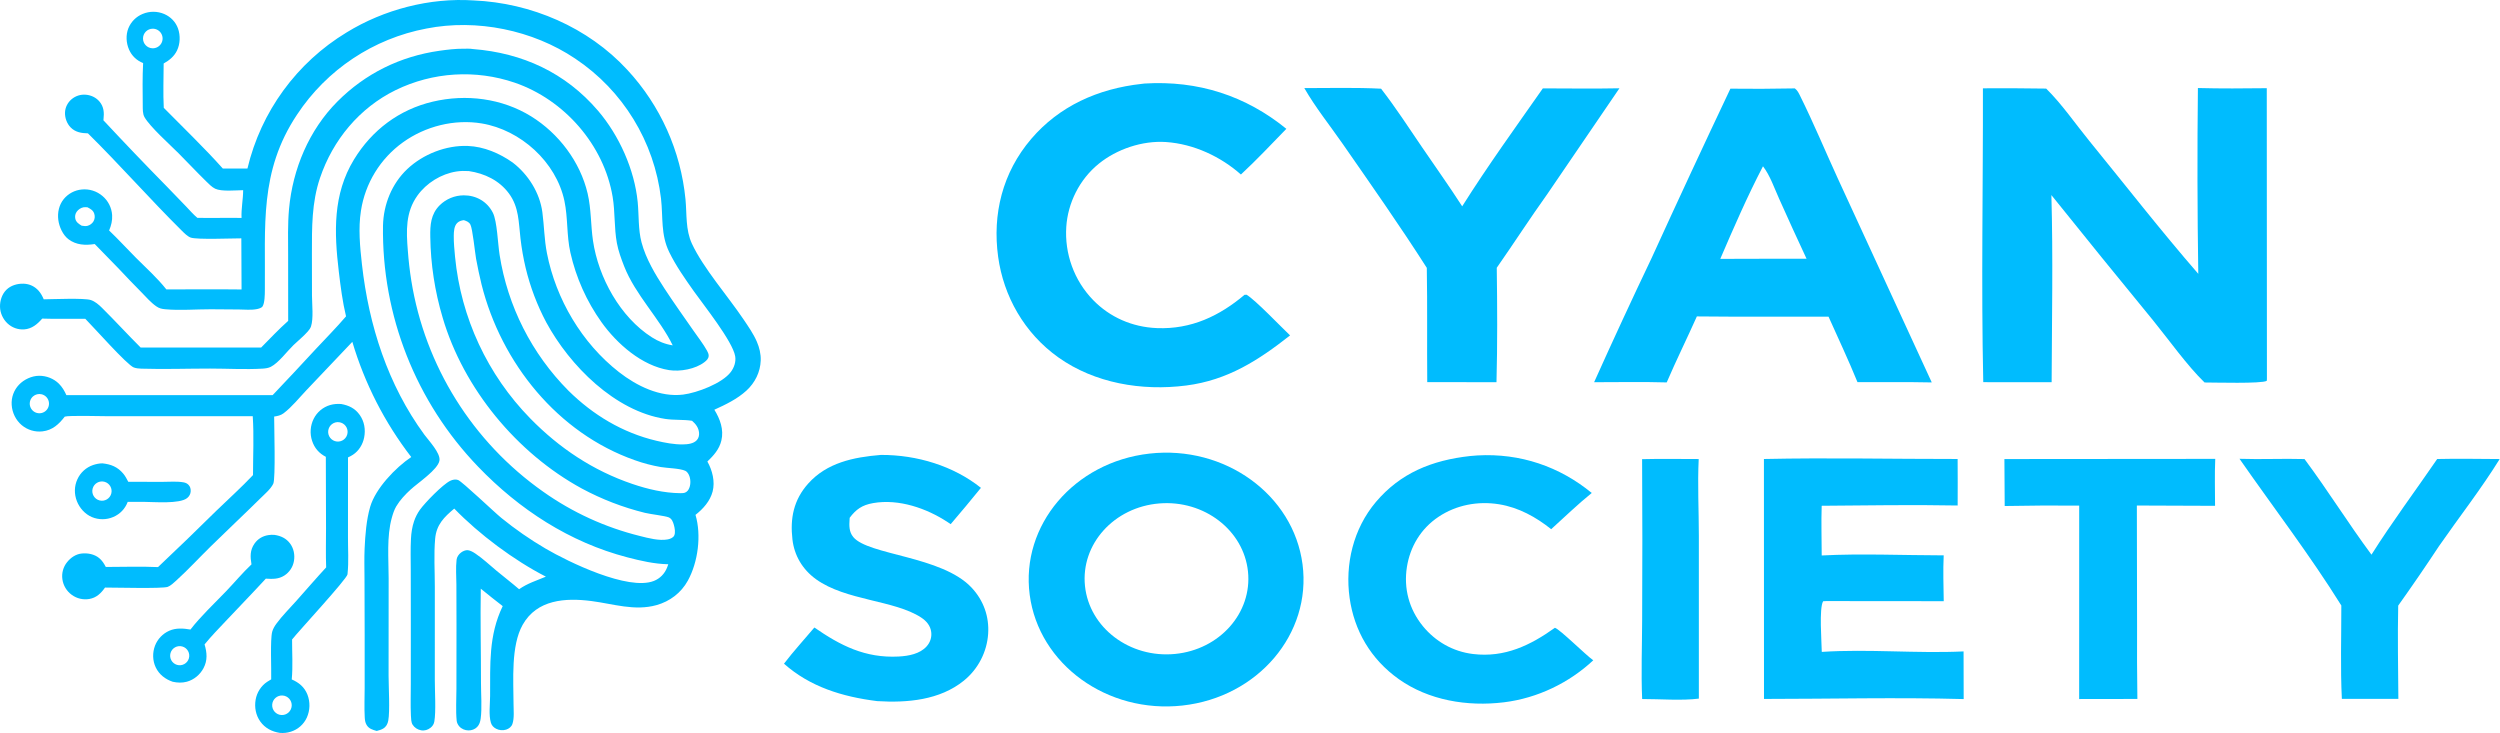
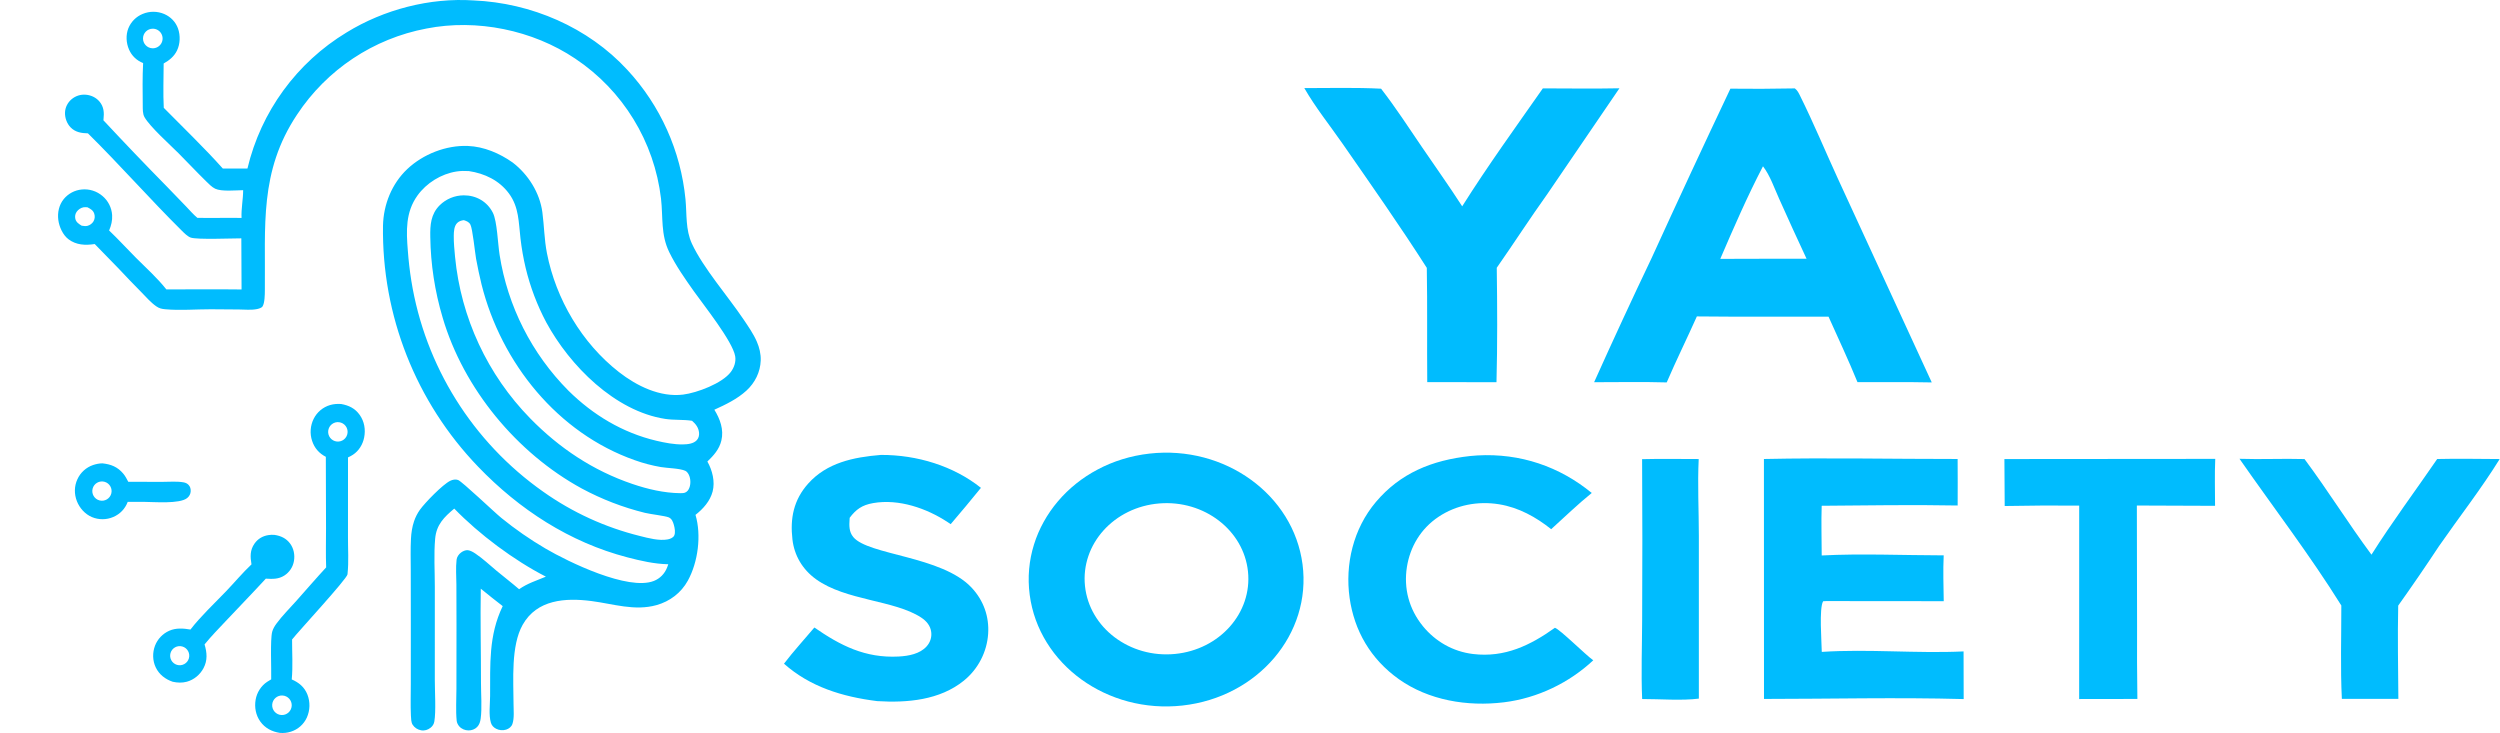
<svg xmlns="http://www.w3.org/2000/svg" id="svg16" version="1.1" height="6.505in" width="22.186in">
  <defs id="defs16" />
  <g transform="translate(-11.43,-18.412)" id="g17">
    <path id="path1" d="m 414.874,18.776 c -37.271,-2.47 -76.349,7.734 -108.101,27.235 -42.594,25.755 -73.055,67.545 -84.536,115.978 l -20.962,0.019 c -15.997,-17.893 -33.49,-34.623 -50.322,-51.737 -0.656,-12.505 -0.137,-25.235 -0.097,-37.764 4.821,-2.691 8.943,-6.005 11.39,-11.101 2.716,-5.655 2.932,-12.755 0.862,-18.649 -1.977,-5.627 -6.246,-10.009 -11.692,-12.382 -5.872,-2.522 -12.515,-2.561 -18.416,-0.107 -5.547,2.26 -9.948,6.663 -12.206,12.211 -2.29,5.775 -1.918,12.484 0.548,18.142 2.364,5.425 6.549,9.352 12.016,11.522 -0.647,11.808 -0.426,24.003 -0.324,35.841 0.028,3.232 -0.136,7.377 1.498,10.245 4.71,8.263 21.559,23.287 29.057,30.805 7.827,7.849 15.398,15.98 23.325,23.723 2.236,2.184 4.979,5.073 7.827,6.424 5.459,2.591 17.469,1.333 23.839,1.252 -0.012,7.92 -1.738,15.683 -1.364,23.653 -12.542,-0.261 -25.099,0.212 -37.647,-0.082 -3.399,-2.813 -6.463,-6.413 -9.522,-9.596 l -16.376,-16.956 c -18.305,-18.62 -36.36,-37.484 -54.162,-56.585 l 0.105,-0.876 c 0.625,-5.573 0.342,-10.551 -3.424,-15.044 -2.88,-3.435 -7.121,-5.447 -11.559,-5.832 -4.438,-0.412 -8.854,0.983 -12.25,3.87 -3.265,2.789 -5.341,6.747 -5.562,11.054 -0.235,4.595 1.534,9.589 4.759,12.9 4.042,4.151 9.259,4.976 14.763,5.078 27.301,26.95 52.654,55.857 79.892,82.854 2.031,2.013 5.074,5.115 7.805,5.998 5.576,1.804 34.801,0.625 42.99,0.602 -0.012,14.518 0.052,29.036 0.192,43.554 -21.347,-0.269 -42.72,-0.026 -64.07,-0.053 -7.722,-9.779 -17.169,-18.197 -25.958,-27 -7.66,-7.671 -14.95,-15.728 -22.809,-23.196 1.783,-4.21 2.863,-8.513 2.568,-13.127 -0.41,-6.315 -3.381,-12.188 -8.225,-16.259 -4.873,-4.175 -11.242,-6.176 -17.627,-5.537 -5.984,0.558 -11.499,3.476 -15.326,8.109 -4.075,4.992 -5.483,11.479 -4.675,17.801 0.748,5.861 3.855,12.819 8.639,16.459 6.641,5.051 14.541,5.32 22.397,4.097 6.648,7.069 13.667,13.794 20.322,20.864 6.388,6.834 12.873,13.577 19.452,20.227 4.013,4.096 7.976,8.739 12.701,12.011 2.527,1.75 4.625,2.19 7.639,2.466 12.627,1.158 25.995,-0.007 38.707,0.006 l 24.115,0.184 c 4.91,0.058 10.385,0.626 15.209,-0.325 1.401,-0.276 3.973,-0.97 4.816,-2.276 1.9,-2.943 1.932,-10.068 1.972,-13.544 0.627,-54.909 -4.965,-101.204 27.401,-149.837 25.318,-38.36 65.096,-64.827 110.259,-73.36 42.862,-8.474 90.539,1.285 126.75,25.619 40.643,27.126 67.357,70.702 73.092,119.229 1.818,16.075 -0.334,30.64 7.025,45.679 5.732,11.715 13.52,22.79 21.051,33.419 8.157,11.512 32.926,42.504 35.106,55.162 0.821,4.768 -0.861,9.668 -3.711,13.474 -7.269,9.71 -28.876,17.826 -40.694,19.274 -19.676,2.41 -39.522,-7.415 -54.61,-19.186 -31.602,-24.656 -53.688,-62.136 -61.359,-101.328 -2.26,-11.549 -2.348,-23.223 -3.887,-34.842 -2.202,-16.62 -12.077,-32.233 -25.276,-42.338 -11.077,-7.843 -24.463,-13.593 -38.169,-14.135 -18.545,-0.735 -38.181,6.985 -51.642,19.683 -13.179,12.432 -20.278,30.196 -20.688,48.154 -1.135,76.468 27.985,150.289 81.019,205.389 35.063,36.488 77.946,64.406 127.194,77.256 11.439,2.985 22.974,5.638 34.843,5.879 -0.33,0.986 -0.687,1.962 -1.068,2.929 -2.081,5.183 -6.027,9.248 -11.243,11.297 -21.842,8.581 -72.8,-16.164 -92.36,-27.641 -13.158,-7.715 -25.709,-16.422 -37.544,-26.044 -6.119,-4.978 -33.324,-30.99 -36.89,-32.333 -2.116,-0.796 -4.668,-0.278 -6.639,0.686 -6.533,3.196 -21.555,18.692 -25.853,24.691 -2.138,3.005 -3.823,6.309 -5,9.805 -1.629,4.761 -2.363,9.893 -2.631,14.904 -0.471,8.821 -0.183,17.768 -0.17,26.605 l 0.054,45.549 -0.016,51.483 c 0.003,8.944 -0.318,18.034 0.091,26.964 0.106,2.309 0.181,5.755 1.409,7.732 1.61,2.593 4.309,4.313 7.296,4.852 2.882,0.521 5.739,-0.365 8.015,-2.171 1.798,-1.428 2.853,-3.105 3.249,-5.369 1.486,-8.505 0.387,-25.922 0.4,-35.423 l 0.008,-79.396 c -0.006,-13.437 -0.903,-27.513 0.28,-40.857 1.059,-11.936 7.547,-18.375 16.282,-25.674 21.107,21.804 50.962,44.146 78.056,57.972 -8.026,3.397 -15.518,5.621 -22.819,10.709 -6.272,-5.413 -12.899,-10.464 -19.269,-15.768 -5.824,-4.85 -11.592,-10.319 -17.871,-14.532 -1.849,-1.241 -4.203,-2.656 -6.454,-2.94 -2.014,-0.253 -4.36,0.848 -5.923,2.036 -1.863,1.416 -3.481,3.688 -3.748,6.049 -0.781,6.911 -0.221,14.21 -0.158,21.169 0.094,11.361 0.122,22.723 0.084,34.085 l -0.056,54.72 c 0.01,8.9 -0.652,18.436 0.215,27.264 0.168,1.704 1.105,3.506 2.229,4.781 1.937,2.197 4.873,3.392 7.776,3.433 2.684,0.038 5.484,-0.95 7.384,-2.884 1.964,-2.001 2.689,-4.528 3.062,-7.241 1.212,-8.812 0.236,-21.194 0.249,-30.41 0.037,-26.739 -0.619,-53.48 -0.171,-80.221 6.151,5.046 12.379,9.996 18.683,14.849 -12.153,25.176 -10.546,49.662 -10.74,76.596 -0.048,6.767 -1.285,16.363 0.686,22.794 0.716,2.337 2.27,3.963 4.431,5.085 2.659,1.37 5.751,1.633 8.603,0.731 2.316,-0.743 4.445,-2.395 5.27,-4.751 1.741,-4.97 0.986,-11.95 0.972,-17.189 -0.054,-20.067 -2.293,-49.453 7.755,-67.314 12.165,-21.623 36.484,-23.123 58.625,-20.263 18.475,2.386 36.805,8.689 55.418,3.472 11.414,-3.199 20.946,-10.405 26.694,-20.834 8.725,-15.828 11.685,-38.689 6.534,-56.065 6.517,-5.1 12.418,-11.681 14.578,-19.857 2.228,-8.432 -0.235,-18.155 -4.46,-25.578 5.34,-5.14 10.107,-10.378 11.905,-17.809 2.268,-9.376 -1.092,-18.435 -5.964,-26.326 9.613,-4.355 19.541,-9.126 27.386,-16.33 7.253,-6.662 11.771,-15.719 12.118,-25.633 0.193,-5.541 -1.121,-10.981 -3.317,-16.043 -2.939,-6.774 -7.294,-12.957 -11.402,-19.063 -13.241,-19.679 -34.27,-43.684 -43.865,-64.322 -5.555,-11.95 -4.28,-25.051 -5.502,-37.834 -3.998,-41.211 -21.411,-79.972 -49.566,-110.331 -33.402,-36.274 -81.952,-57.063 -130.995,-59.144 z m -26.327,270.252 c 17.816,60.546 63.3,115.481 118.559,145.583 16.986,9.136 35.055,16.095 53.781,20.713 4.978,1.213 16.988,2.525 20.201,3.837 2.712,1.107 3.715,3.879 4.459,6.514 0.708,2.511 1.48,6.587 0.247,9.059 -0.938,1.879 -3.583,2.862 -5.504,3.225 -7.255,1.373 -16.565,-1.101 -23.587,-2.885 -29.617,-7.306 -57.598,-20.112 -82.486,-37.752 -60.162,-42.315 -100.682,-107.136 -112.365,-179.755 -1.36,-8.539 -2.353,-17.133 -2.977,-25.758 -1.349,-16.668 -2.02,-32.535 8.198,-46.786 7.674,-10.703 20.194,-18.452 33.207,-20.488 3.573,-0.559 7.005,-0.577 10.605,-0.368 13.462,2.03 25.872,7.901 34.143,19.086 8.657,11.709 8.212,24.675 9.84,38.403 0.975,8.435 2.447,16.804 4.41,25.065 3.878,16.118 9.772,31.683 17.54,46.328 19.967,36.842 58.486,75.701 101.352,82.256 7.594,1.161 15.382,0.422 22.848,1.599 3.238,2.791 5.624,5.922 5.982,10.339 0.179,2.206 -0.388,4.467 -1.9,6.131 -2.864,3.151 -7.93,3.605 -11.947,3.659 -7.493,0.1 -15.184,-1.384 -22.445,-3.097 -28.864,-6.807 -54.054,-21.987 -75.039,-42.725 -31.208,-31.411 -51.714,-71.866 -58.599,-115.607 -1.513,-9.362 -2.09,-28.613 -5.722,-35.866 -4.802,-9.59 -14.255,-14.976 -24.86,-14.901 -7.658,0.036 -14.998,3.065 -20.452,8.441 -7.621,7.608 -8.218,16.836 -8.028,26.95 0.312,23.311 3.859,46.465 10.539,68.8 z m 202.401,149.542 c -13.846,-0.152 -27.685,-3.419 -40.755,-7.854 -33.538,-11.378 -62.267,-30.557 -86.986,-55.796 -36.464,-37.246 -59.084,-85.85 -64.101,-137.732 -0.521,-5.884 -1.172,-11.965 -1.092,-17.872 0.048,-3.574 0.244,-8.306 2.938,-10.959 1.549,-1.525 3.536,-2.138 5.641,-2.387 2.35,0.789 4.381,1.491 5.601,3.804 1.86,3.526 3.866,23.613 4.823,29.058 1.353,7.38 2.917,14.721 4.691,22.011 16.77,66.748 64.756,126.51 130.551,149.635 7.204,2.58 14.619,4.531 22.161,5.832 5.663,0.966 16.131,1.04 20.903,3.225 1.243,0.569 2.339,2.097 2.927,3.298 1.59,3.247 1.77,7.789 0.467,11.155 -0.724,1.871 -1.773,3.319 -3.662,4.11 -1.176,0.492 -2.845,0.419 -4.107,0.472 z M 141.219,59.549 c -4.492,-0.211 -8.009,-3.941 -7.955,-8.438 0.053,-4.496 3.659,-8.142 8.154,-8.245 3.051,-0.07 5.897,1.53 7.422,4.173 1.525,2.643 1.486,5.908 -0.102,8.514 -1.587,2.606 -4.471,4.138 -7.519,3.995 z M 81.03,210.696 c -2.357,-1.417 -4.714,-2.931 -5.401,-5.782 -0.517,-2.146 -0.121,-4.334 1.157,-6.139 1.289,-1.822 3.631,-3.414 5.848,-3.768 1.109,-0.176 2.234,-0.068 3.345,0.02 2.638,1.395 4.841,2.543 5.782,5.554 0.678,2.165 0.458,4.468 -0.694,6.43 -1.085,1.846 -3.066,3.288 -5.142,3.806 -1.534,0.383 -3.345,0.095 -4.895,-0.121 z" fill="#00bcfe" />
-     <path id="path2" d="m 414.371,60.205 c -2.562,-0.454 -5.496,-0.276 -8.12,-0.288 -6.853,-0.034 -13.638,0.789 -20.411,1.747 -33.359,4.718 -63.15,19.344 -86.975,43.274 -24.196,24.303 -38.106,57.551 -41.194,91.477 -1.204,13.236 -0.776,26.619 -0.77,39.897 l 0.04,55.476 c -8.022,7.124 -15.489,15.083 -23.04,22.713 l -102.675,-0.037 c -11.152,-11.113 -21.782,-22.769 -32.954,-33.829 -2.683,-2.657 -5.812,-5.376 -9.439,-6.591 -5.681,-1.902 -32.575,-0.673 -40.147,-0.63 -1.121,-2.639 -2.448,-5.153 -4.366,-7.307 -3.33,-3.739 -7.798,-5.839 -12.807,-5.999 -5.242,-0.167 -10.833,1.419 -14.628,5.17 -3.764,3.72 -5.558,9.298 -5.45,14.519 0.109,5.277 2.516,10.511 6.351,14.12 3.816,3.614 8.967,5.472 14.212,5.126 6.597,-0.477 11.263,-4.435 15.4,-9.204 12.203,0.453 24.509,0.025 36.729,0.202 6.752,6.775 35.575,39.334 41.27,41.432 2.005,0.739 4.261,0.954 6.388,1.022 19.487,0.619 39.155,-0.094 58.666,-0.088 14.742,0.004 29.946,0.932 44.633,0.06 2.351,-0.139 4.962,-0.472 7.08,-1.557 6.643,-3.404 13.696,-13.073 19.29,-18.489 3.97,-3.844 8.492,-7.38 12.121,-11.535 1.15,-1.317 2.273,-2.732 2.824,-4.415 2.192,-6.687 0.864,-18.778 0.817,-26.048 l -0.061,-36.13 c -0.001,-21.932 -0.24,-43.181 6.901,-64.281 10.954,-32.369 33.538,-59.643 64.385,-74.806 31.664,-15.458 68.162,-17.742 101.506,-6.353 42.185,14.472 76.01,53.02 83.411,97.275 2.177,13.017 1.212,26.346 3.612,39.361 1.24,6.719 3.715,13.423 6.198,19.778 9.475,24.243 30.332,44.667 41.373,67.38 -6.401,-0.993 -12.259,-3.378 -17.714,-6.843 -27.019,-17.164 -45.603,-51.003 -50.208,-82.268 -1.974,-13.407 -1.454,-27.019 -4.567,-40.295 -6.327,-26.978 -24.64,-51.16 -48.065,-65.664 -24.915,-15.425 -55.486,-19.248 -83.842,-12.568 -28.708,6.763 -51.909,24.3 -67.14,49.3 -18.148,29.787 -16.879,62.142 -12.948,95.389 1.506,12.735 3.168,25.752 6.17,38.232 -8.14,9.522 -17.021,18.479 -25.569,27.641 -12.214,13.25 -24.53,26.405 -36.945,39.466 L 67.983,355.033 c -1.62,-3.592 -3.547,-6.907 -6.361,-9.716 -4.395,-4.387 -10.723,-6.829 -16.927,-6.761 -6.236,0.068 -12.818,3.109 -17.107,7.64 -4.377,4.592 -6.629,10.809 -6.21,17.14 0.37,6.571 3.514,13.081 8.585,17.304 4.914,4.109 11.302,6.016 17.664,5.274 8.524,-0.971 13.98,-6.091 18.966,-12.56 3.553,-1.15 31.808,-0.335 37.889,-0.34 l 122.268,-0.022 c 1.093,16.527 0.238,33.587 0.222,50.171 -9.831,10.415 -20.747,20.229 -31.048,30.209 -16.443,16.251 -33.074,32.312 -49.889,48.179 -14.723,-0.688 -29.723,-0.112 -44.477,-0.121 -1.47,-2.86 -3.094,-5.418 -5.587,-7.508 -4.112,-3.446 -9.944,-4.515 -15.191,-3.917 -4.845,0.552 -9.156,3.543 -12.152,7.282 -3.331,4.108 -4.798,9.419 -4.047,14.654 0.748,5.339 3.65,10.138 8.03,13.281 4.288,3.133 9.663,4.392 14.896,3.488 6.124,-1.058 9.972,-4.872 13.396,-9.727 8.345,-0.055 48.68,1.075 53.421,-0.596 2.397,-0.845 5.32,-3.606 7.217,-5.332 10.182,-9.264 19.677,-19.547 29.51,-29.214 13.939,-13.703 28.249,-27.043 42.138,-40.784 3.53,-3.493 8.95,-8.057 11.053,-12.527 2.087,-4.438 0.722,-49.023 0.757,-57.228 2.795,-0.409 5.647,-1.012 7.956,-2.742 7.165,-5.369 13.489,-13.37 19.665,-19.861 l 38.977,-41.058 c 10.548,35.529 27.565,68.804 50.195,98.154 -13.413,8.99 -30.378,26.706 -34.993,42.424 -3.223,10.98 -4.204,24.009 -4.733,35.435 -0.394,8.501 -0.116,17.13 -0.1,25.648 l 0.137,48.794 -0.002,44.485 c -0.015,8.212 -0.388,16.586 0.059,24.783 0.13,2.387 0.343,4.509 1.579,6.62 1.941,3.315 5.199,4.185 8.642,5.171 1.852,-0.516 3.851,-1.024 5.502,-2.03 2.594,-1.581 3.801,-3.91 4.343,-6.835 1.494,-8.05 0.289,-28.713 0.257,-38.236 l 0.054,-82.987 c -0.011,-16.574 -1.763,-35.388 2.665,-51.402 0.923,-3.338 2.084,-6.951 3.856,-9.937 3.135,-5.281 7.586,-9.979 12.076,-14.125 6.135,-5.665 23.24,-16.996 24.676,-24.695 1.186,-6.354 -9.246,-17.256 -12.833,-22.154 -31.139,-42.517 -47.319,-93.02 -53.176,-144.994 -1.685,-14.944 -3.217,-30.83 -0.857,-45.774 3.597,-23.44 16.48,-44.444 35.743,-58.275 19.106,-13.77 43.923,-19.997 67.187,-16.121 33.077,5.512 63.354,32.758 70.405,65.938 3.08,14.492 1.801,29.54 5.108,44.143 4.803,21.305 13.805,41.439 26.479,59.224 13.176,18.428 34.396,37.172 57.561,40.838 9.422,1.491 22.525,-0.867 30.163,-6.806 1.839,-1.43 3.484,-2.916 3.596,-5.384 0.066,-1.459 -0.71,-3.108 -1.397,-4.343 -3.261,-5.858 -7.63,-11.406 -11.455,-16.92 -8.295,-11.958 -16.82,-23.823 -24.772,-36.011 -7.865,-12.055 -15.855,-25.376 -19.573,-39.345 -2.904,-10.911 -2.174,-23.066 -3.268,-34.308 -2.692,-27.685 -15.826,-56.864 -33.861,-77.926 -27.685,-32.329 -64.291,-49.176 -106.489,-52.485 z M 42.745,370.185 c -2.897,-0.819 -5.112,-3.158 -5.773,-6.094 -0.66,-2.937 0.34,-5.999 2.607,-7.979 2.025,-1.769 4.788,-2.433 7.396,-1.778 2.871,0.721 5.13,2.932 5.913,5.786 0.783,2.855 -0.032,5.909 -2.133,7.994 -2.101,2.085 -5.162,2.876 -8.01,2.071 z" fill="#00bcfe" />
    <path id="path7" d="m 302.155,362.613 c -3.126,-0.253 -6.443,-0.018 -9.461,0.857 -6.085,1.787 -11.155,6.02 -14,11.688 -2.931,5.85 -3.423,12.623 -1.37,18.835 1.996,6.128 5.98,10.693 11.699,13.587 l 0.17,60.929 c 0.017,11.079 -0.318,22.223 0.114,33.29 -8.672,9.369 -17.005,19.096 -25.508,28.624 -5.624,6.301 -11.869,12.51 -16.859,19.296 -1.522,2.069 -2.919,4.393 -3.596,6.888 -1.808,6.665 -0.614,31.685 -0.858,40.571 -1.166,0.698 -2.344,1.376 -3.477,2.128 -5.168,3.43 -8.739,9.117 -9.788,15.202 -1.115,6.466 0.124,13.186 3.953,18.565 4.026,5.655 9.928,8.662 16.658,9.714 3.248,0.281 6.348,-0.034 9.459,-1.043 5.993,-1.897 10.907,-6.236 13.532,-11.948 2.804,-6.236 2.984,-13.337 0.501,-19.707 -2.545,-6.367 -7.226,-10.185 -13.336,-12.841 1.044,-11.063 0.253,-22.894 0.29,-34.045 5.29,-6.77 46.778,-51.587 47.212,-55.486 0.025,-0.221 0.03,-0.444 0.054,-0.665 1.07,-10.142 0.307,-20.878 0.353,-31.092 l 0.022,-67.866 c 1.456,-0.648 2.913,-1.415 4.244,-2.293 5.033,-3.323 8.321,-8.743 9.499,-14.603 1.361,-6.769 0.222,-13.719 -3.827,-19.379 -3.954,-5.525 -9.19,-8.038 -15.68,-9.206 z m -50.933,264.96 c -4.625,-0.23 -8.174,-4.188 -7.902,-8.811 0.272,-4.622 4.262,-8.136 8.882,-7.821 4.561,0.31 8.019,4.238 7.75,8.801 -0.268,4.564 -4.164,8.058 -8.73,7.831 z m 45.543,-233.348 c -4.379,-1.401 -6.782,-6.098 -5.354,-10.469 1.427,-4.371 6.139,-6.745 10.501,-5.29 4.325,1.441 6.674,6.104 5.259,10.437 -1.416,4.333 -6.064,6.711 -10.406,5.322 z" fill="#00bcfe" />
    <path id="path13" d="m 245.358,474.122 c -1.799,-0.179 -3.614,-0.116 -5.397,0.186 -4.805,0.77 -8.924,3.216 -11.713,7.226 -3.932,5.653 -3.667,11.268 -2.563,17.699 -7.588,7.151 -14.418,15.374 -21.646,22.912 -9.738,10.154 -21.915,21.609 -30.353,32.605 -6.013,-1.032 -12.329,-1.522 -18.057,1.029 -5.587,2.469 -9.96,7.062 -12.152,12.763 -2.237,5.907 -2.103,12.715 0.624,18.44 2.9,6.087 8.186,10.153 14.496,12.26 4.002,0.884 8.031,1.038 12.017,-0.044 6.08,-1.65 11.245,-5.994 14.192,-11.53 3.545,-6.658 2.993,-13.302 0.899,-20.251 5.575,-6.875 11.935,-13.36 17.998,-19.809 11.365,-12.089 22.968,-24.005 34.19,-36.218 5.682,0.325 10.801,0.558 15.816,-2.671 4.335,-2.803 7.294,-7.296 8.157,-12.385 0.869,-5.117 -0.132,-10.545 -3.231,-14.766 -3.304,-4.499 -7.88,-6.632 -13.277,-7.446 z m -83.149,110.706 c -4.29,-1.276 -6.747,-5.775 -5.501,-10.074 1.246,-4.299 5.728,-6.787 10.036,-5.571 4.35,1.229 6.867,5.764 5.609,10.105 -1.258,4.342 -5.811,6.828 -10.144,5.54 z" fill="#00bcfe" />
    <path id="path15" d="m 98.693,413.164 c -2.538,-0.04 -5.565,0.619 -7.944,1.417 -5.963,2.032 -10.818,6.444 -13.409,12.187 -2.702,5.834 -2.754,12.513 -0.455,18.487 2.298,5.968 6.92,11.144 12.841,13.679 5.839,2.452 12.424,2.42 18.239,-0.089 5.776,-2.485 10.055,-6.989 12.263,-12.843 l 13.853,-0.031 c 8.512,0.041 30.343,1.932 36.765,-3.225 1.791,-1.438 2.91,-3.398 3.038,-5.703 0.117,-2.1 -0.357,-3.995 -1.828,-5.55 -1.165,-1.231 -2.621,-1.855 -4.269,-2.15 -5.551,-0.992 -11.837,-0.438 -17.466,-0.424 -9.866,0.062 -19.733,0.053 -29.598,-0.027 -1.286,-2.46 -2.533,-4.884 -4.328,-7.022 -4.795,-5.712 -10.486,-7.961 -17.702,-8.706 z m -2.508,31.569 c -4.414,-1.169 -7.029,-5.713 -5.822,-10.117 1.207,-4.404 5.773,-6.98 10.167,-5.735 4.34,1.23 6.878,5.729 5.686,10.08 -1.193,4.35 -5.67,6.927 -10.031,5.772 z" fill="#00bcfe" />
  </g>
  <g transform="matrix(2.05,0,0,1.893,354.766,-1237.01)" id="g16">
-     <path id="path3" d="m 651.004,693.207 c 8.763,-0.064 17.527,-0.021 26.29,0.129 6.535,6.977 12.135,15.856 17.904,23.515 15.037,19.966 29.672,40.363 45.311,59.856 -0.392,-27.874 -0.445,-55.752 -0.159,-83.627 9.518,0.277 19.102,0.202 28.622,0.077 l 0.06,130.968 -0.068,0.732 c -2.01,1.365 -21.913,0.737 -25.836,0.746 -7.132,-7.417 -15.015,-19.456 -21.386,-27.923 -14.198,-18.729 -28.292,-37.537 -42.281,-56.422 0.728,28.021 0.196,56.183 0.102,84.219 l -28.415,-0.019 c -0.882,-44.019 -0.052,-88.214 -0.144,-132.251 z" fill="#00bcfe" />
    <path id="path4" d="m 304.643,857.605 c 31.326,-3.823 59.814,18.49 63.607,49.82 3.794,31.331 -18.545,59.798 -49.879,63.563 -31.293,3.76 -59.715,-18.544 -63.504,-49.834 -3.788,-31.289 18.489,-59.732 49.776,-63.549 z m 10.59,90.174 c 18.587,-1.932 32.137,-18.493 30.352,-37.094 -1.785,-18.602 -18.237,-32.284 -36.852,-30.647 -18.826,1.656 -32.696,18.335 -30.891,37.147 1.805,18.812 18.594,32.549 37.391,30.594 z" fill="#00bcfe" />
    <path id="path5" d="m 571.847,693.263 0.989,-0.019 c 1.164,0.943 1.639,2.148 2.245,3.467 5.574,12.151 10.415,24.785 15.636,37.112 l 39.033,91.754 c -10.271,-0.243 -20.595,-0.09 -30.871,-0.122 -3.723,-9.908 -7.989,-19.678 -12.026,-29.466 l -38.103,0.004 c -5.54,0 -11.081,-0.041 -16.62,-0.123 -4.099,9.938 -8.567,19.704 -12.532,29.703 -10.03,-0.323 -20.128,-0.088 -30.166,-0.093 7.785,-18.767 15.774,-37.45 23.965,-56.044 10.718,-25.429 21.608,-50.785 32.671,-76.065 8.593,0.121 17.187,0.085 25.779,-0.108 z m -29.989,76.707 c 5.839,-0.049 11.678,-0.066 17.517,-0.051 l 18.34,10e-4 c -3.866,-8.95 -7.657,-17.931 -11.374,-26.944 -1.946,-4.63 -3.819,-10.621 -6.741,-14.675 -6.486,13.481 -12.223,27.751 -17.742,41.669 z" fill="#00bcfe" />
-     <path id="path6" d="m 301.499,691.204 c 0.405,-0.072 0.574,-0.11 1.028,-0.141 22.399,-1.502 42.181,5.553 58.999,20.381 -6.204,6.914 -12.33,13.973 -18.88,20.561 -8.31,-7.981 -19.538,-13.774 -31.151,-14.619 -9.895,-0.721 -20.48,3.248 -27.898,9.749 -8.105,7.104 -12.885,17.733 -13.529,28.427 -0.721,11.957 3.149,24.046 11.198,32.988 6.89,7.654 16.143,12.121 26.448,12.577 14.314,0.634 26.073,-5.517 36.43,-14.977 l 0.852,-0.04 c 3.719,2.403 14.392,14.553 18.077,18.302 -12.984,11.058 -25.823,20.147 -43.168,22.556 -18.572,2.58 -38.063,-1.079 -53.086,-12.62 -14.246,-10.943 -22.84,-27.666 -25.075,-45.348 -2.412,-19.081 1.752,-37.801 13.763,-53.028 11.572,-14.673 27.628,-22.606 45.992,-24.768 z" fill="#00bcfe" />
    <path id="path8" d="m 368.993,693.114 c 10.601,10e-4 21.316,-0.323 31.899,0.268 6.071,8.486 11.424,17.42 16.97,26.247 5.59,8.895 11.371,17.659 16.74,26.692 10.465,-17.999 22.202,-35.592 33.518,-53.082 10.602,0.019 21.228,0.194 31.826,-0.038 l -29.917,47.52 c -7.22,10.937 -13.957,22.235 -21.061,33.257 0.219,17.126 0.301,34.37 -0.112,51.491 l -28.775,-0.018 c -0.14,-17.143 0.093,-34.294 -0.185,-51.434 -11.111,-18.848 -23.174,-37.435 -34.99,-55.861 -5.317,-8.29 -11.301,-16.334 -15.913,-25.042 z" fill="#00bcfe" />
    <path id="path9" d="m 559.996,860.038 c 26.775,-0.631 53.704,0.019 80.499,-0.006 0.079,6.975 0.012,13.958 0.012,20.935 -18.811,-0.39 -37.69,-0.035 -56.506,0.12 -0.225,7.433 -0.008,14.93 0.008,22.369 16.355,-0.941 34.157,-0.07 50.696,-0.05 -0.295,6.843 -0.077,13.775 0.018,20.623 l -48.848,-0.049 -1.266,0.078 c -1.735,3.03 -0.613,18.355 -0.571,22.795 19.49,-1.39 39.381,0.79 58.928,-0.216 l 0.045,21.449 c -27.573,-0.825 -55.385,-0.071 -82.984,-0.064 z" fill="#00bcfe" />
    <path id="path10" d="m 193.055,858.202 c 15.033,-0.055 30.157,4.978 41.547,14.815 -4.12,5.502 -8.312,10.95 -12.575,16.343 -0.443,-0.324 -0.887,-0.644 -1.333,-0.962 -8.591,-6.124 -20.202,-10.551 -30.887,-8.515 -4.644,0.884 -7.114,2.837 -9.75,6.602 l -0.046,0.696 c -0.165,2.831 -0.276,5.606 1.535,7.982 6.251,8.197 36.733,8.498 49.107,22.694 5.091,5.841 7.411,13.158 6.947,20.839 -0.486,8.041 -4.064,15.829 -10.161,21.153 -9.944,8.683 -23.346,10.006 -35.976,9.155 -14.597,-1.99 -27.886,-6.447 -38.711,-16.842 3.933,-5.581 8.427,-10.895 12.628,-16.285 10.784,8.073 21.072,13.848 35.027,13.058 4.134,-0.234 8.828,-1.189 11.606,-4.545 1.505,-1.793 2.202,-4.129 1.926,-6.454 -0.309,-2.824 -1.939,-4.967 -4.212,-6.576 -11.093,-7.852 -31.311,-7.56 -43.65,-17.202 -5.699,-4.453 -9.051,-10.767 -9.813,-17.926 -0.999,-9.387 0.426,-17.741 6.585,-25.172 7.723,-9.319 18.686,-11.844 30.206,-12.858 z" fill="#00bcfe" />
    <path id="path11" d="m 437.936,858.694 c 0.99,-0.11 1.982,-0.196 2.976,-0.259 17.898,-1.102 34.24,5.069 47.533,16.891 -5.853,5.124 -11.301,10.851 -16.86,16.299 -6.227,-5.388 -13.468,-9.782 -21.681,-11.215 -8.847,-1.544 -17.807,0.355 -25.102,5.625 -7.473,5.399 -11.847,13.548 -13.169,22.593 -1.396,9.557 0.84,18.982 6.693,26.71 5.116,6.755 12.344,11.362 20.799,12.464 13.202,1.722 23.888,-3.962 34.013,-11.803 2.169,0.766 12.738,12.179 15.931,14.634 -9.94,10.065 -23.076,17.041 -37.137,18.905 -15.273,2.024 -31.287,-0.917 -43.662,-10.42 -11.76,-9.031 -18.553,-21.947 -20.451,-36.552 -1.957,-15.067 1.501,-31.147 10.965,-43.241 10.095,-12.901 23.176,-18.737 39.152,-20.631 z" fill="#00bcfe" />
    <path id="path12" d="m 757.644,859.949 c 8.99,0.342 18.013,-0.172 27.015,0.12 9.669,14.055 18.172,28.939 27.825,43.025 8.522,-14.636 18.259,-28.733 27.313,-43.049 8.642,-0.23 17.324,-0.027 25.97,0.012 -7.67,13.421 -16.877,26.172 -25.225,39.192 -5.494,9.019 -11.143,17.942 -16.946,26.765 -0.287,13.97 -0.029,28 0.065,41.975 l -23.487,-0.014 c -0.627,-13.93 -0.197,-28.049 -0.216,-42.002 -12.984,-22.571 -28.229,-44.113 -42.314,-66.024 z" fill="#00bcfe" />
    <path id="path14" d="m 659.939,860.062 87.621,-0.08 c -0.296,7.01 -0.077,14.108 -0.079,21.129 l -32.5,-0.138 0.091,54.293 c -0.057,10.919 -0.014,21.839 0.128,32.758 l -24.195,0.04 0.011,-87.056 c -10.32,-0.094 -20.641,-0.032 -30.959,0.188 z" fill="#00bcfe" />
    <path id="path16" d="m 509.374,860.109 c 7.821,-0.217 15.692,-0.044 23.519,-0.052 -0.512,11.445 0.057,23.13 0.062,34.603 v 73.212 c -6.955,0.99 -16.339,0.18 -23.562,0.19 -0.471,-11.86 -0.032,-23.905 -10e-4,-35.781 0.118,-24.057 0.112,-48.115 -0.018,-72.172 z" fill="#00bcfe" />
  </g>
</svg>